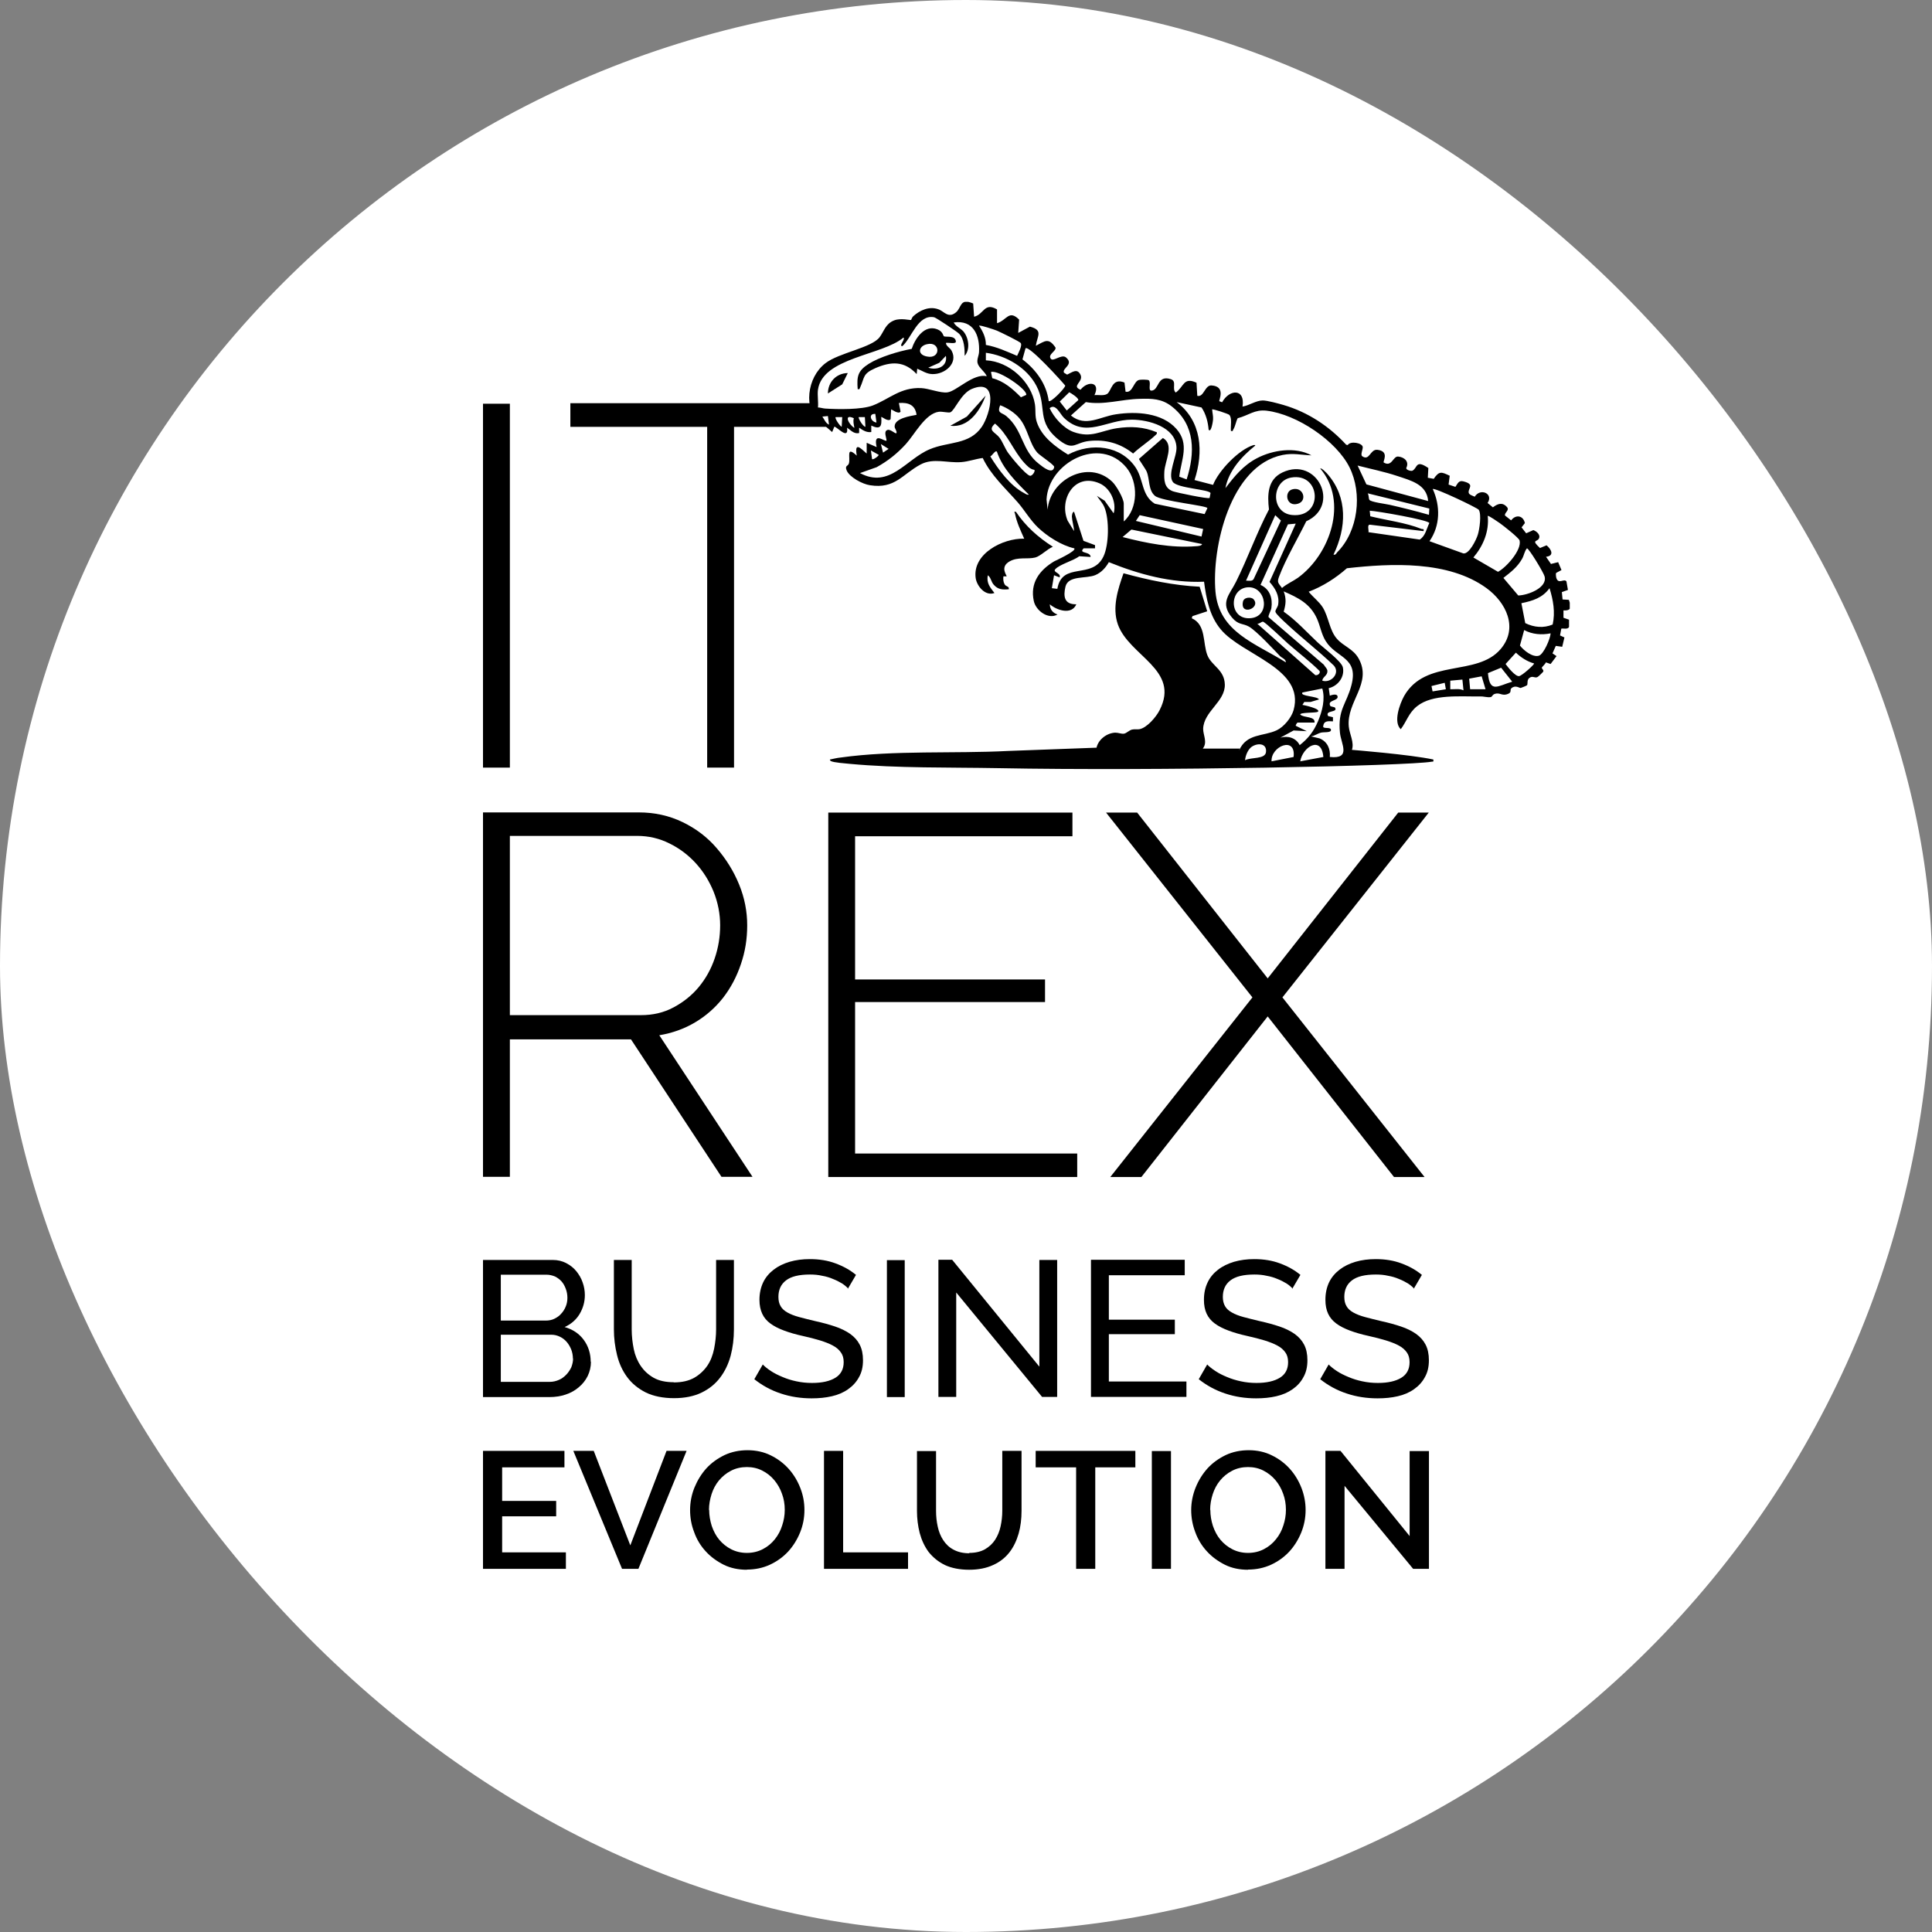
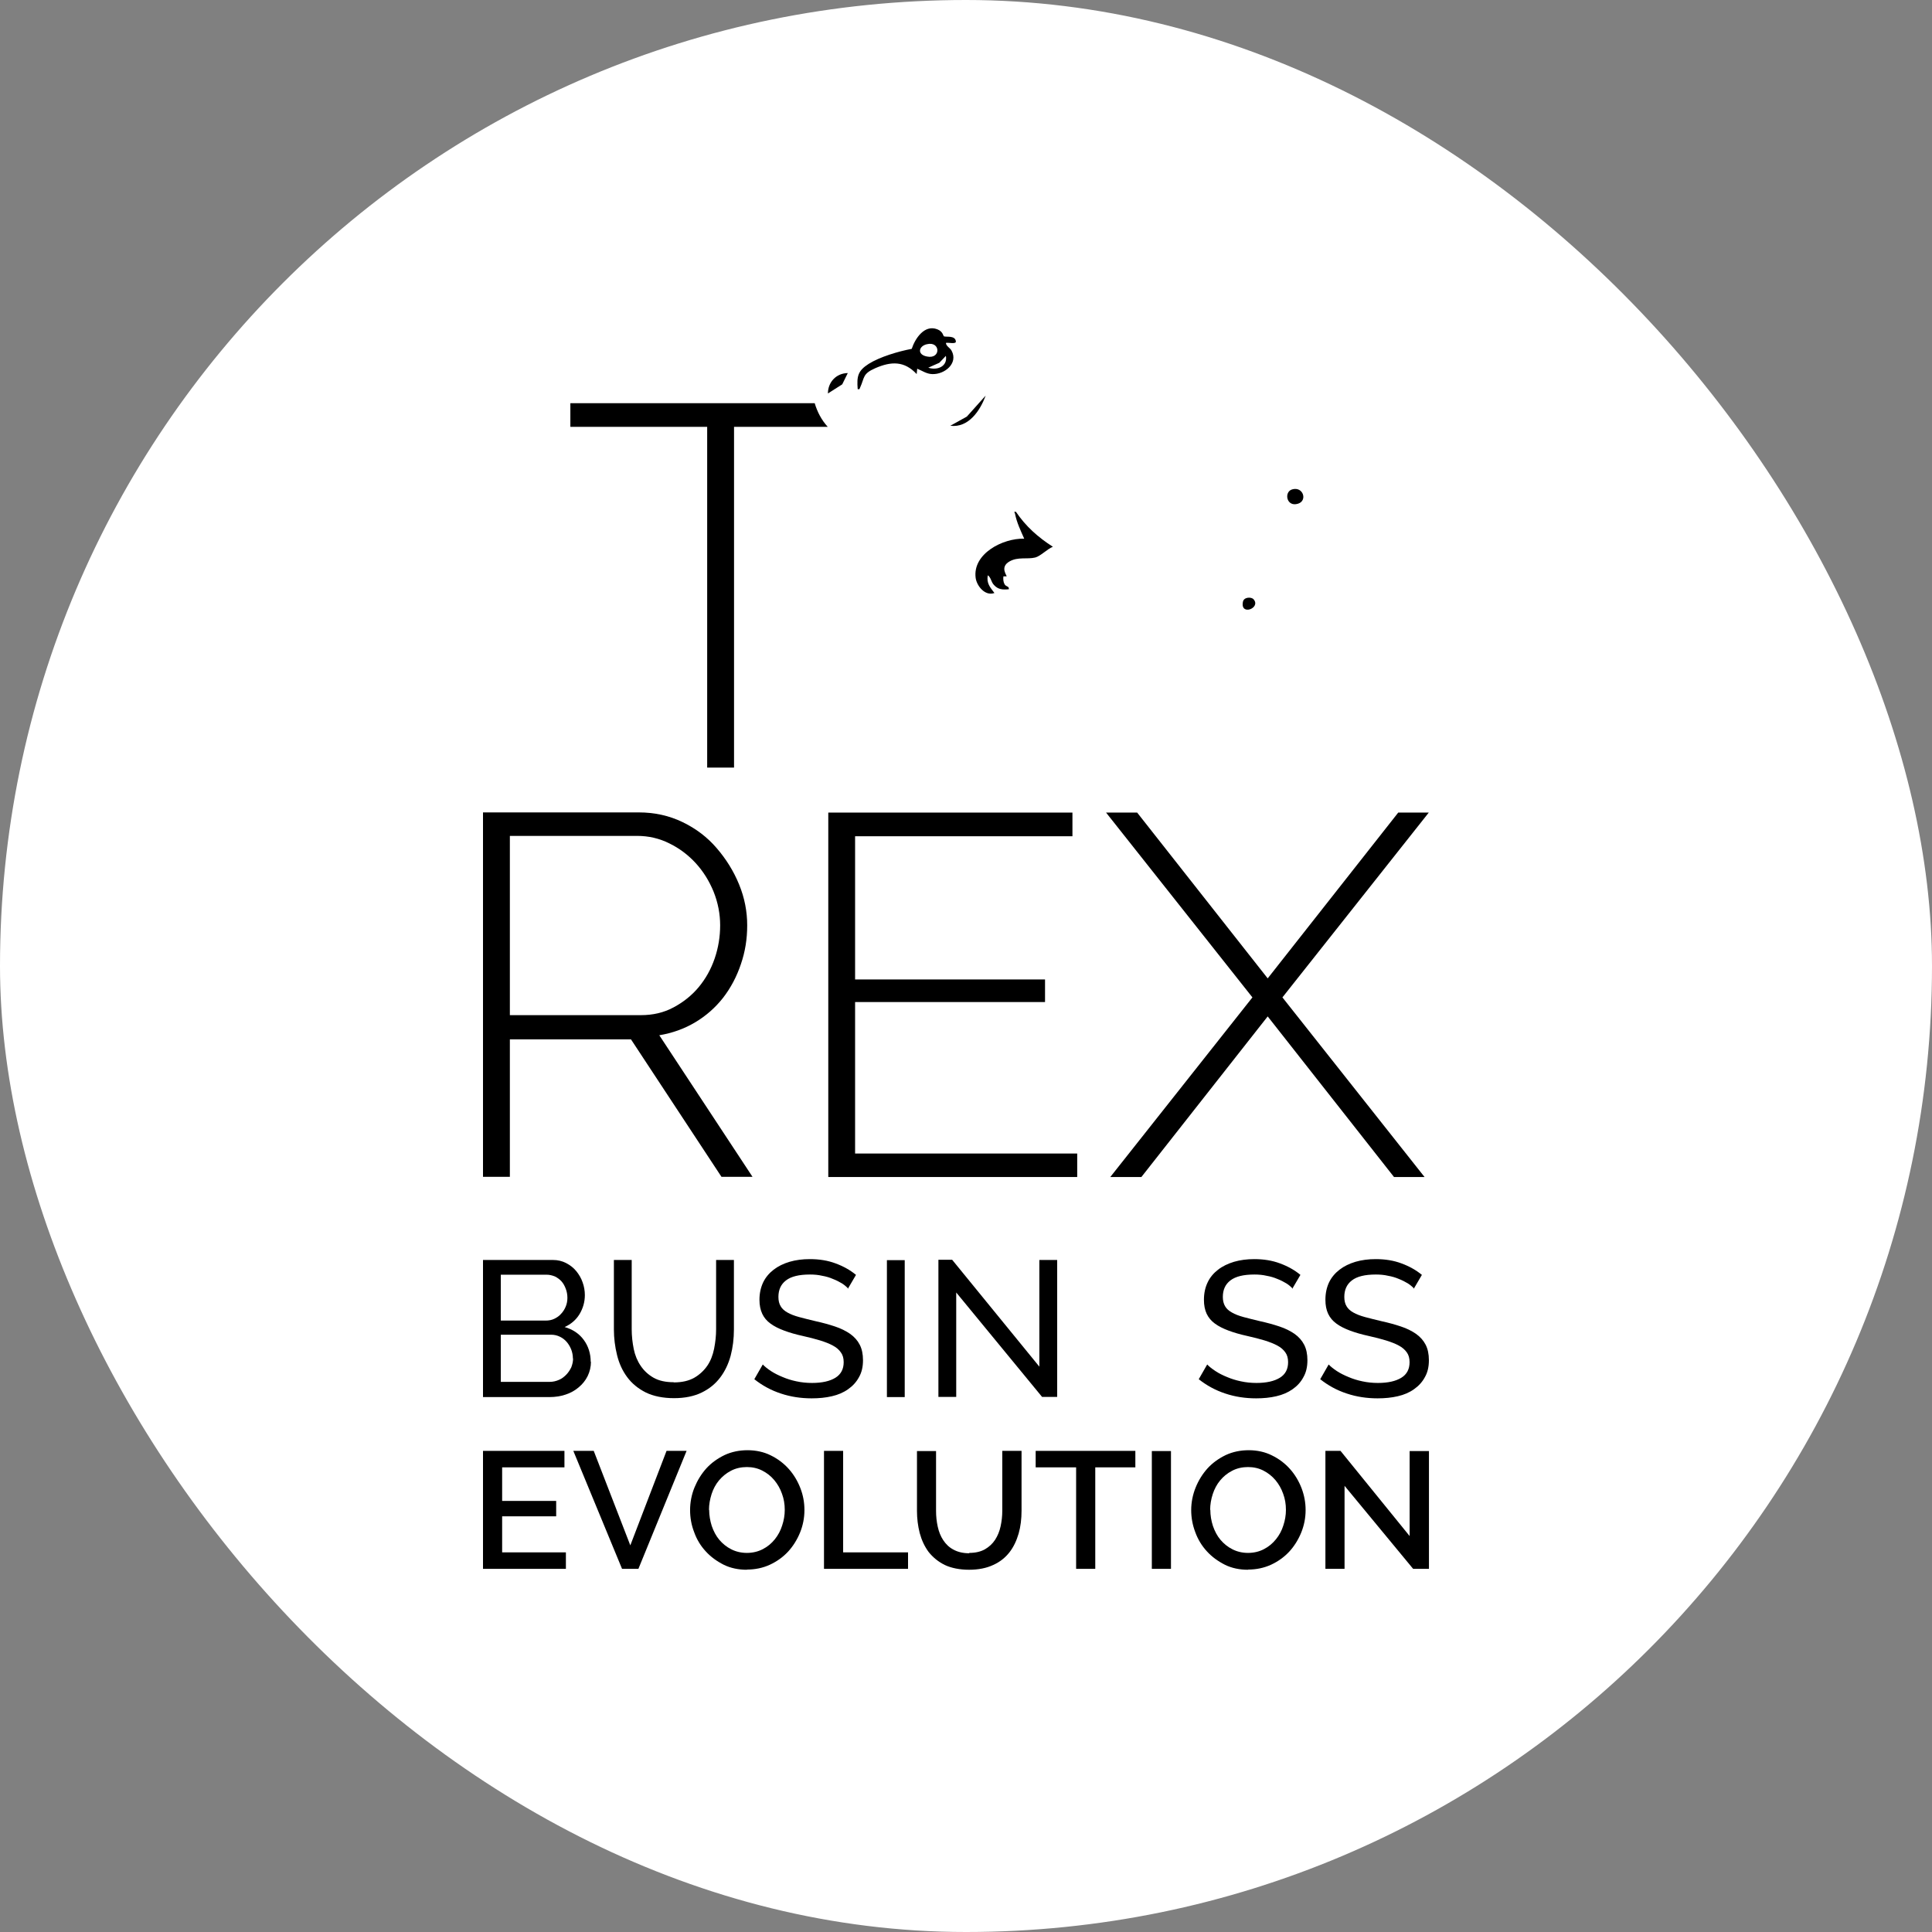
<svg xmlns="http://www.w3.org/2000/svg" width="32" height="32" viewBox="0 0 32 32" fill="none">
  <rect x="0" y="0" width="32" height="32" fill="#808080" stroke="none" />
  <rect width="32" height="32" rx="16" fill="white" />
  <g clip-path="url(#clip0_222_2133)">
-     <path d="M8 12.714V6.687H8.445V12.714H8Z" fill="black" />
+     <path d="M8 12.714V6.687H8.445H8Z" fill="black" />
    <path d="M13.497 6.678H9.447V7.07H11.713V12.714H12.158V7.07H13.71C13.607 6.957 13.537 6.823 13.494 6.678H13.497Z" fill="black" />
    <path d="M8 19.492V13.456H10.579C10.841 13.456 11.082 13.509 11.304 13.616C11.526 13.723 11.715 13.866 11.87 14.047C12.026 14.228 12.151 14.427 12.242 14.65C12.333 14.872 12.376 15.098 12.376 15.326C12.376 15.555 12.342 15.763 12.272 15.968C12.202 16.176 12.105 16.36 11.977 16.526C11.849 16.689 11.694 16.826 11.514 16.933C11.335 17.04 11.136 17.111 10.92 17.147L12.464 19.492H11.95L10.451 17.215H8.445V19.492H8ZM8.445 16.814H10.616C10.814 16.814 10.993 16.773 11.155 16.686C11.316 16.6 11.456 16.49 11.572 16.351C11.688 16.211 11.776 16.054 11.837 15.876C11.898 15.698 11.928 15.514 11.928 15.326C11.928 15.139 11.892 14.95 11.819 14.768C11.746 14.59 11.648 14.433 11.523 14.296C11.398 14.16 11.252 14.05 11.088 13.97C10.923 13.887 10.744 13.845 10.552 13.845H8.445V16.811V16.814Z" fill="black" />
    <path d="M17.842 19.103V19.495H13.719V13.459H17.763V13.851H14.163V16.223H17.309V16.597H14.163V19.106H17.842V19.103Z" fill="black" />
    <path d="M18.835 13.459L20.997 16.205L23.159 13.459H23.665L21.241 16.52L23.595 19.495H23.089L20.997 16.835L18.905 19.495H18.39L20.744 16.52L18.32 13.459H18.835Z" fill="black" />
    <path d="M9.788 22.553C9.788 22.639 9.769 22.719 9.733 22.793C9.696 22.867 9.647 22.927 9.583 22.98C9.523 23.031 9.45 23.072 9.367 23.099C9.285 23.126 9.197 23.14 9.102 23.14H8V20.869H9.157C9.239 20.869 9.312 20.887 9.376 20.92C9.443 20.955 9.498 20.997 9.544 21.053C9.59 21.11 9.626 21.169 9.65 21.24C9.675 21.309 9.687 21.38 9.687 21.451C9.687 21.564 9.657 21.668 9.599 21.766C9.541 21.861 9.459 21.932 9.352 21.98C9.486 22.018 9.593 22.089 9.669 22.193C9.745 22.297 9.784 22.419 9.784 22.558L9.788 22.553ZM8.295 21.116V21.873H9.038C9.09 21.873 9.139 21.864 9.182 21.843C9.224 21.822 9.264 21.796 9.294 21.76C9.325 21.727 9.352 21.686 9.37 21.641C9.389 21.597 9.398 21.546 9.398 21.496C9.398 21.445 9.389 21.392 9.37 21.344C9.352 21.297 9.331 21.258 9.3 21.223C9.27 21.19 9.233 21.163 9.191 21.142C9.148 21.125 9.102 21.113 9.054 21.113H8.295V21.116ZM9.489 22.502C9.489 22.452 9.48 22.401 9.462 22.354C9.443 22.306 9.419 22.265 9.386 22.226C9.352 22.187 9.316 22.161 9.273 22.14C9.23 22.119 9.182 22.107 9.13 22.107H8.295V22.888H9.105C9.16 22.888 9.209 22.876 9.258 22.855C9.306 22.835 9.343 22.805 9.379 22.769C9.413 22.734 9.44 22.692 9.462 22.648C9.48 22.6 9.492 22.553 9.492 22.499L9.489 22.502Z" fill="black" />
    <path d="M11.161 22.897C11.298 22.897 11.41 22.87 11.499 22.82C11.587 22.769 11.66 22.701 11.715 22.621C11.77 22.541 11.806 22.446 11.828 22.339C11.849 22.232 11.861 22.125 11.861 22.018V20.869H12.156V22.018C12.156 22.172 12.138 22.318 12.102 22.455C12.065 22.591 12.007 22.713 11.928 22.817C11.849 22.921 11.748 23.004 11.62 23.066C11.496 23.126 11.343 23.158 11.164 23.158C10.984 23.158 10.823 23.126 10.695 23.063C10.567 22.998 10.466 22.915 10.387 22.808C10.308 22.701 10.253 22.579 10.22 22.443C10.186 22.306 10.168 22.164 10.168 22.018V20.869H10.463V22.018C10.463 22.131 10.476 22.241 10.497 22.345C10.518 22.449 10.558 22.544 10.613 22.624C10.667 22.704 10.737 22.769 10.826 22.82C10.914 22.87 11.027 22.894 11.158 22.894L11.161 22.897Z" fill="black" />
    <path d="M14.05 21.344C14.023 21.315 13.989 21.285 13.947 21.258C13.904 21.232 13.852 21.205 13.797 21.184C13.743 21.16 13.682 21.142 13.618 21.131C13.554 21.116 13.487 21.11 13.417 21.11C13.234 21.11 13.103 21.142 13.018 21.208C12.933 21.273 12.893 21.365 12.893 21.481C12.893 21.543 12.905 21.594 12.93 21.635C12.954 21.677 12.991 21.71 13.042 21.739C13.094 21.769 13.158 21.793 13.234 21.814C13.31 21.834 13.402 21.858 13.505 21.882C13.627 21.909 13.733 21.938 13.831 21.971C13.928 22.003 14.011 22.045 14.081 22.093C14.151 22.143 14.203 22.202 14.239 22.271C14.276 22.342 14.294 22.428 14.294 22.529C14.294 22.639 14.273 22.731 14.227 22.811C14.184 22.891 14.123 22.957 14.047 23.01C13.971 23.064 13.883 23.102 13.779 23.126C13.676 23.15 13.566 23.161 13.444 23.161C13.265 23.161 13.094 23.135 12.933 23.081C12.771 23.028 12.625 22.948 12.494 22.844L12.634 22.6C12.668 22.636 12.713 22.672 12.771 22.71C12.826 22.746 12.89 22.778 12.963 22.808C13.033 22.838 13.109 22.862 13.191 22.879C13.274 22.897 13.359 22.906 13.45 22.906C13.618 22.906 13.746 22.876 13.837 22.82C13.928 22.764 13.974 22.677 13.974 22.562C13.974 22.496 13.959 22.443 13.928 22.401C13.898 22.357 13.855 22.318 13.797 22.288C13.74 22.256 13.67 22.229 13.584 22.202C13.499 22.176 13.405 22.152 13.298 22.128C13.179 22.102 13.076 22.072 12.988 22.039C12.899 22.006 12.823 21.968 12.762 21.923C12.701 21.879 12.655 21.825 12.625 21.76C12.595 21.695 12.579 21.62 12.579 21.529C12.579 21.419 12.601 21.324 12.64 21.241C12.68 21.157 12.741 21.086 12.814 21.03C12.887 20.973 12.978 20.929 13.079 20.899C13.182 20.869 13.292 20.855 13.414 20.855C13.572 20.855 13.712 20.878 13.84 20.926C13.968 20.973 14.081 21.036 14.178 21.116L14.041 21.35L14.05 21.344Z" fill="black" />
    <path d="M14.69 23.14V20.872H14.985V23.14H14.69Z" fill="black" />
    <path d="M15.838 21.404V23.137H15.543V20.866H15.771L17.215 22.636V20.869H17.51V23.137H17.26L15.835 21.404H15.838Z" fill="black" />
-     <path d="M19.651 22.882V23.137H18.07V20.866H19.623V21.122H18.366V21.858H19.459V22.098H18.366V22.882H19.651Z" fill="black" />
    <path d="M21.412 21.344C21.384 21.315 21.351 21.285 21.308 21.258C21.265 21.232 21.214 21.205 21.159 21.184C21.104 21.16 21.043 21.142 20.979 21.131C20.915 21.116 20.848 21.11 20.778 21.11C20.595 21.11 20.465 21.142 20.379 21.208C20.294 21.273 20.254 21.365 20.254 21.481C20.254 21.543 20.267 21.594 20.291 21.635C20.315 21.677 20.352 21.71 20.404 21.739C20.455 21.769 20.519 21.793 20.595 21.814C20.672 21.834 20.763 21.858 20.866 21.882C20.988 21.909 21.095 21.938 21.192 21.971C21.29 22.003 21.372 22.045 21.442 22.093C21.512 22.143 21.564 22.202 21.6 22.271C21.637 22.342 21.655 22.428 21.655 22.529C21.655 22.639 21.634 22.731 21.588 22.811C21.546 22.891 21.485 22.957 21.409 23.01C21.332 23.064 21.244 23.102 21.14 23.126C21.037 23.15 20.927 23.161 20.806 23.161C20.626 23.161 20.455 23.135 20.294 23.081C20.133 23.028 19.986 22.948 19.855 22.844L19.995 22.6C20.029 22.636 20.075 22.672 20.133 22.71C20.187 22.746 20.251 22.778 20.324 22.808C20.395 22.838 20.471 22.862 20.553 22.879C20.635 22.897 20.72 22.906 20.812 22.906C20.979 22.906 21.107 22.876 21.198 22.82C21.29 22.764 21.335 22.677 21.335 22.562C21.335 22.496 21.32 22.443 21.29 22.401C21.259 22.357 21.217 22.318 21.159 22.288C21.101 22.256 21.031 22.229 20.946 22.202C20.86 22.176 20.766 22.152 20.659 22.128C20.541 22.102 20.437 22.072 20.349 22.039C20.261 22.006 20.184 21.968 20.123 21.923C20.062 21.879 20.017 21.825 19.986 21.76C19.956 21.695 19.941 21.62 19.941 21.529C19.941 21.419 19.962 21.324 20.002 21.241C20.041 21.157 20.102 21.086 20.175 21.03C20.248 20.973 20.34 20.929 20.44 20.899C20.544 20.869 20.653 20.855 20.775 20.855C20.933 20.855 21.073 20.878 21.201 20.926C21.329 20.973 21.442 21.036 21.539 21.116L21.402 21.35L21.412 21.344Z" fill="black" />
    <path d="M23.423 21.344C23.396 21.315 23.362 21.285 23.32 21.258C23.277 21.232 23.225 21.205 23.171 21.184C23.116 21.16 23.055 21.142 22.991 21.131C22.927 21.116 22.86 21.11 22.79 21.11C22.607 21.11 22.476 21.142 22.391 21.208C22.306 21.273 22.266 21.365 22.266 21.481C22.266 21.543 22.278 21.594 22.303 21.635C22.327 21.677 22.363 21.71 22.415 21.739C22.467 21.769 22.531 21.793 22.607 21.814C22.683 21.834 22.775 21.858 22.878 21.882C23 21.909 23.107 21.938 23.204 21.971C23.302 22.003 23.384 22.045 23.454 22.093C23.524 22.143 23.576 22.202 23.612 22.271C23.649 22.342 23.667 22.428 23.667 22.529C23.667 22.639 23.646 22.731 23.6 22.811C23.557 22.891 23.496 22.957 23.42 23.01C23.344 23.064 23.256 23.102 23.152 23.126C23.049 23.15 22.939 23.161 22.817 23.161C22.638 23.161 22.467 23.135 22.306 23.081C22.144 23.028 21.998 22.948 21.867 22.844L22.007 22.6C22.041 22.636 22.086 22.672 22.144 22.71C22.199 22.746 22.263 22.778 22.336 22.808C22.406 22.838 22.482 22.862 22.564 22.879C22.647 22.897 22.732 22.906 22.823 22.906C22.991 22.906 23.119 22.876 23.21 22.82C23.302 22.764 23.347 22.677 23.347 22.562C23.347 22.496 23.332 22.443 23.302 22.401C23.271 22.357 23.228 22.318 23.171 22.288C23.113 22.256 23.043 22.229 22.957 22.202C22.872 22.176 22.778 22.152 22.671 22.128C22.552 22.102 22.449 22.072 22.36 22.039C22.272 22.006 22.196 21.968 22.135 21.923C22.074 21.879 22.029 21.825 21.998 21.76C21.968 21.695 21.953 21.62 21.953 21.529C21.953 21.419 21.974 21.324 22.013 21.241C22.053 21.157 22.114 21.086 22.187 21.03C22.26 20.973 22.351 20.929 22.452 20.899C22.555 20.869 22.665 20.855 22.787 20.855C22.945 20.855 23.085 20.878 23.213 20.926C23.341 20.973 23.454 21.036 23.551 21.116L23.414 21.35L23.423 21.344Z" fill="black" />
    <path d="M9.373 25.712V25.985H8V24.031H9.349V24.304H8.317V24.86H9.212V25.115H8.317V25.712H9.376H9.373Z" fill="black" />
    <path d="M9.834 24.031L10.44 25.596L11.04 24.031H11.372L10.574 25.985H10.303L9.496 24.031H9.831H9.834Z" fill="black" />
    <path d="M12.371 26C12.231 26 12.1 25.973 11.987 25.917C11.874 25.86 11.771 25.786 11.688 25.694C11.603 25.602 11.539 25.495 11.497 25.376C11.451 25.258 11.43 25.136 11.43 25.011C11.43 24.887 11.454 24.756 11.503 24.637C11.552 24.518 11.618 24.411 11.701 24.319C11.786 24.227 11.886 24.156 12.002 24.1C12.118 24.046 12.246 24.02 12.383 24.02C12.52 24.02 12.654 24.049 12.767 24.106C12.882 24.162 12.983 24.239 13.065 24.331C13.147 24.423 13.211 24.53 13.257 24.649C13.303 24.768 13.324 24.887 13.324 25.011C13.324 25.142 13.299 25.267 13.251 25.385C13.202 25.504 13.135 25.611 13.053 25.7C12.967 25.792 12.867 25.863 12.751 25.917C12.636 25.97 12.508 25.997 12.371 25.997V26ZM11.746 25.008C11.746 25.1 11.762 25.189 11.789 25.275C11.819 25.361 11.859 25.439 11.914 25.504C11.969 25.569 12.036 25.623 12.112 25.661C12.188 25.7 12.276 25.721 12.371 25.721C12.465 25.721 12.556 25.7 12.636 25.658C12.715 25.617 12.779 25.563 12.834 25.495C12.888 25.427 12.928 25.353 12.955 25.267C12.983 25.183 12.998 25.097 12.998 25.008C12.998 24.913 12.983 24.824 12.952 24.741C12.922 24.655 12.879 24.581 12.824 24.515C12.77 24.45 12.703 24.397 12.626 24.358C12.55 24.319 12.465 24.299 12.371 24.299C12.276 24.299 12.185 24.319 12.106 24.361C12.027 24.402 11.963 24.456 11.908 24.521C11.853 24.587 11.813 24.664 11.786 24.747C11.759 24.833 11.743 24.919 11.743 25.008H11.746Z" fill="black" />
    <path d="M13.648 25.985V24.031H13.965V25.712H15.04V25.985H13.648Z" fill="black" />
    <path d="M16.052 25.721C16.159 25.721 16.244 25.7 16.314 25.661C16.384 25.62 16.439 25.569 16.482 25.504C16.524 25.439 16.555 25.364 16.573 25.281C16.591 25.198 16.601 25.112 16.601 25.023V24.031H16.92V25.023C16.92 25.157 16.905 25.284 16.872 25.4C16.838 25.516 16.789 25.623 16.719 25.712C16.649 25.801 16.561 25.872 16.448 25.922C16.339 25.973 16.205 26 16.052 26C15.9 26 15.757 25.973 15.647 25.92C15.538 25.866 15.449 25.792 15.379 25.703C15.312 25.611 15.264 25.507 15.233 25.391C15.203 25.272 15.188 25.151 15.188 25.026V24.034H15.504V25.026C15.504 25.115 15.513 25.201 15.532 25.287C15.55 25.37 15.58 25.445 15.623 25.51C15.666 25.575 15.72 25.629 15.793 25.667C15.864 25.706 15.952 25.727 16.055 25.727L16.052 25.721Z" fill="black" />
    <path d="M18.808 24.304H18.141V25.985H17.824V24.304H17.154V24.031H18.805V24.304H18.808Z" fill="black" />
    <path d="M19.078 25.985V24.034H19.395V25.985H19.078Z" fill="black" />
    <path d="M20.671 26C20.531 26 20.4 25.973 20.288 25.917C20.175 25.86 20.072 25.786 19.989 25.694C19.904 25.602 19.84 25.495 19.797 25.376C19.752 25.258 19.73 25.136 19.73 25.011C19.73 24.887 19.755 24.756 19.804 24.637C19.852 24.518 19.919 24.411 20.002 24.319C20.087 24.227 20.187 24.156 20.303 24.1C20.419 24.046 20.547 24.02 20.684 24.02C20.821 24.02 20.955 24.049 21.067 24.106C21.183 24.162 21.284 24.239 21.366 24.331C21.448 24.423 21.512 24.53 21.558 24.649C21.603 24.768 21.625 24.887 21.625 25.011C21.625 25.142 21.6 25.267 21.552 25.385C21.503 25.504 21.436 25.611 21.354 25.7C21.268 25.792 21.168 25.863 21.052 25.917C20.936 25.97 20.808 25.997 20.671 25.997V26ZM20.047 25.008C20.047 25.1 20.062 25.189 20.09 25.275C20.12 25.361 20.16 25.439 20.215 25.504C20.27 25.569 20.337 25.623 20.413 25.661C20.489 25.7 20.577 25.721 20.671 25.721C20.766 25.721 20.857 25.7 20.936 25.658C21.015 25.617 21.079 25.563 21.134 25.495C21.189 25.427 21.229 25.353 21.256 25.267C21.284 25.183 21.299 25.097 21.299 25.008C21.299 24.913 21.284 24.824 21.253 24.741C21.223 24.655 21.18 24.581 21.125 24.515C21.07 24.45 21.003 24.397 20.927 24.358C20.851 24.319 20.766 24.299 20.671 24.299C20.577 24.299 20.486 24.319 20.407 24.361C20.327 24.402 20.263 24.456 20.209 24.521C20.154 24.587 20.114 24.664 20.087 24.747C20.059 24.833 20.044 24.919 20.044 25.008H20.047Z" fill="black" />
    <path d="M22.27 24.61V25.985H21.953V24.031H22.203L23.348 25.442V24.034H23.668V25.985H23.406L22.27 24.61Z" fill="black" />
-     <path d="M20.522 12.432C20.647 12.144 20.924 12.2 21.146 12.096C21.265 12.04 21.39 11.888 21.426 11.761C21.618 11.069 20.574 10.852 20.22 10.425C20.032 10.199 19.98 9.917 19.943 9.635C19.395 9.658 18.865 9.513 18.366 9.311C18.314 9.403 18.241 9.483 18.143 9.525C17.988 9.59 17.693 9.525 17.647 9.718C17.611 9.875 17.623 10.012 17.827 10.009C17.751 10.19 17.504 10.11 17.388 10.009C17.391 10.092 17.434 10.151 17.516 10.178C17.361 10.267 17.157 10.113 17.123 9.955C17.059 9.658 17.212 9.448 17.458 9.299C17.486 9.284 17.839 9.124 17.793 9.082C17.583 9.035 17.346 8.884 17.19 8.735C17.066 8.616 16.971 8.453 16.861 8.325C16.654 8.088 16.414 7.874 16.277 7.586C16.158 7.601 16.042 7.645 15.921 7.654C15.689 7.672 15.461 7.58 15.248 7.693C14.946 7.853 14.827 8.103 14.41 8.037C14.288 8.02 14.069 7.904 14.023 7.791C13.99 7.708 14.045 7.723 14.06 7.678C14.09 7.58 14.005 7.375 14.191 7.547C14.151 7.316 14.246 7.414 14.355 7.512V7.334L14.52 7.405C14.459 7.135 14.657 7.325 14.684 7.298C14.684 7.254 14.639 7.159 14.684 7.129C14.742 7.087 14.827 7.197 14.849 7.173C14.858 7.132 14.815 7.099 14.818 7.061C14.821 6.927 15.077 6.891 15.181 6.871C15.159 6.707 15.047 6.663 14.888 6.675L14.916 6.817C14.885 6.871 14.766 6.776 14.76 6.781L14.751 6.942C14.715 6.995 14.602 6.897 14.596 6.906C14.608 7.058 14.587 7.123 14.431 7.049V7.156C14.352 7.167 14.291 7.126 14.23 7.084V7.173C14.142 7.191 14.093 7.126 14.03 7.084C14.06 7.298 13.862 7.067 13.819 7.067L13.783 7.156L13.618 7.013L13.582 7.049C13.302 6.767 13.363 6.253 13.673 6.015C13.896 5.843 14.438 5.76 14.569 5.585C14.645 5.484 14.666 5.362 14.812 5.306C14.919 5.264 15.077 5.306 15.089 5.3C15.095 5.297 15.104 5.258 15.126 5.238C15.235 5.14 15.388 5.068 15.54 5.122C15.637 5.154 15.704 5.279 15.832 5.175C15.93 5.098 15.893 4.929 16.119 5.027L16.134 5.246C16.298 5.208 16.301 5 16.514 5.125V5.353C16.676 5.306 16.709 5.122 16.88 5.294L16.865 5.514L17.059 5.41C17.285 5.469 17.178 5.567 17.157 5.727C17.312 5.647 17.367 5.588 17.483 5.757C17.495 5.817 17.352 5.87 17.404 5.941C17.443 5.998 17.571 5.867 17.65 5.915C17.802 6.036 17.583 6.099 17.623 6.173L17.675 6.205C17.757 6.167 17.842 6.093 17.897 6.208C17.952 6.324 17.738 6.393 17.897 6.455C18.019 6.301 18.232 6.327 18.128 6.544C18.189 6.538 18.281 6.559 18.335 6.526C18.412 6.482 18.412 6.25 18.625 6.336L18.643 6.488C18.765 6.514 18.774 6.309 18.871 6.292C18.899 6.286 19.008 6.286 19.027 6.298C19.072 6.333 19.008 6.473 19.072 6.47C19.203 6.464 19.161 6.205 19.392 6.28C19.499 6.315 19.404 6.44 19.474 6.502C19.611 6.407 19.599 6.238 19.818 6.339L19.831 6.556C19.94 6.586 19.955 6.375 20.068 6.384C20.309 6.401 20.184 6.63 20.196 6.645L20.242 6.663C20.363 6.443 20.628 6.431 20.58 6.734C20.686 6.719 20.802 6.633 20.915 6.633C20.991 6.633 21.177 6.684 21.256 6.707C21.664 6.826 22.017 7.061 22.297 7.366L22.322 7.372C22.367 7.298 22.562 7.337 22.571 7.402C22.577 7.441 22.529 7.53 22.562 7.556C22.684 7.643 22.693 7.438 22.812 7.45C23.019 7.473 22.903 7.643 22.918 7.66C23.055 7.743 23.071 7.553 23.159 7.562C23.259 7.571 23.345 7.645 23.293 7.749C23.284 7.785 23.372 7.806 23.393 7.797C23.482 7.752 23.442 7.604 23.658 7.752L23.649 7.913L23.747 7.931C23.838 7.797 23.875 7.815 24.012 7.88L23.993 8.026L24.106 8.064C24.142 8.014 24.158 7.954 24.234 7.972C24.429 8.02 24.322 8.079 24.325 8.153C24.325 8.195 24.392 8.21 24.426 8.227C24.52 8.076 24.742 8.177 24.639 8.331L24.727 8.403C24.806 8.343 24.883 8.313 24.959 8.397C25.01 8.453 24.913 8.492 24.928 8.539L25.029 8.619C25.108 8.515 25.23 8.539 25.257 8.664L25.202 8.735L25.278 8.833L25.397 8.78C25.452 8.8 25.522 8.86 25.488 8.922C25.461 8.976 25.355 8.937 25.507 9.077L25.616 9.032C25.695 9.097 25.75 9.207 25.607 9.222L25.689 9.341L25.808 9.311L25.863 9.442L25.775 9.489C25.766 9.504 25.772 9.543 25.775 9.563C25.808 9.691 25.903 9.575 25.945 9.629L25.97 9.771L25.869 9.807L25.881 9.929L25.985 9.935C26.021 10.041 26.04 10.119 25.896 10.11V10.232L25.988 10.264V10.383C25.97 10.433 25.878 10.401 25.86 10.413L25.839 10.525L25.912 10.558L25.875 10.713L25.769 10.698L25.714 10.822L25.781 10.867L25.683 10.998L25.604 10.971C25.598 10.998 25.537 11.048 25.537 11.06C25.537 11.078 25.571 11.098 25.562 11.122C25.562 11.128 25.479 11.208 25.47 11.211C25.428 11.238 25.4 11.196 25.351 11.217C25.281 11.247 25.309 11.321 25.294 11.348C25.294 11.354 25.193 11.395 25.187 11.395C25.166 11.398 25.099 11.339 25.032 11.401C25.004 11.428 25.044 11.467 24.977 11.493C24.879 11.535 24.843 11.464 24.758 11.493C24.709 11.511 24.721 11.544 24.684 11.547C24.627 11.553 24.566 11.532 24.517 11.535C24.191 11.541 23.728 11.49 23.47 11.698C23.332 11.808 23.299 11.948 23.201 12.078C23.074 11.96 23.183 11.663 23.256 11.529C23.613 10.902 24.459 11.214 24.855 10.751C25.154 10.401 24.946 9.976 24.618 9.739C23.99 9.284 23.046 9.329 22.309 9.412C22.124 9.575 21.91 9.712 21.676 9.801C21.749 9.893 21.846 9.961 21.91 10.062C22.008 10.223 22.02 10.442 22.145 10.582C22.252 10.704 22.413 10.745 22.504 10.908C22.733 11.321 22.3 11.618 22.34 12.034C22.352 12.158 22.434 12.298 22.392 12.42C22.392 12.42 23.357 12.497 23.741 12.58C23.744 12.627 23.741 12.61 23.713 12.616C23.314 12.687 19.145 12.773 16.533 12.723C15.726 12.708 14.867 12.726 14.066 12.651C14.002 12.645 13.81 12.63 13.765 12.607C13.755 12.604 13.743 12.586 13.746 12.58C13.804 12.568 13.862 12.553 13.923 12.547C14.815 12.423 15.799 12.485 16.7 12.438L18.162 12.384C18.192 12.248 18.332 12.141 18.472 12.135C18.524 12.135 18.573 12.158 18.616 12.152C18.658 12.146 18.701 12.096 18.75 12.084C18.792 12.075 18.835 12.084 18.871 12.078C18.996 12.057 19.151 11.873 19.206 11.764C19.553 11.09 18.701 10.867 18.515 10.341C18.418 10.062 18.515 9.762 18.609 9.495C19.024 9.608 19.441 9.697 19.87 9.718L19.995 10.125L19.751 10.205L19.739 10.24C19.98 10.347 19.919 10.653 19.998 10.852C20.068 11.03 20.281 11.09 20.287 11.339C20.293 11.624 19.937 11.781 19.928 12.072C19.928 12.179 20.004 12.295 19.922 12.399H20.534L20.522 12.432ZM13.548 6.455C13.536 6.544 13.557 6.657 13.548 6.749C13.588 6.749 13.624 6.764 13.667 6.767C13.877 6.781 14.27 6.787 14.456 6.716C14.736 6.606 14.916 6.413 15.257 6.428C15.388 6.434 15.576 6.514 15.692 6.499C15.841 6.482 16.125 6.176 16.344 6.232C16.316 6.158 16.21 6.09 16.192 6.015C16.176 5.956 16.213 5.891 16.216 5.831C16.231 5.558 16.125 5.294 15.796 5.341C15.832 5.41 15.911 5.437 15.96 5.493C16.045 5.597 16.073 5.787 15.978 5.894C15.978 5.778 15.972 5.618 15.887 5.529C15.857 5.496 15.503 5.261 15.473 5.255C15.202 5.202 15.101 5.597 14.946 5.733C14.879 5.733 15.001 5.618 14.964 5.591C14.614 5.888 13.624 5.92 13.548 6.455ZM16.907 5.683C16.895 5.659 16.56 5.496 16.508 5.475C16.469 5.46 16.237 5.38 16.216 5.395C16.28 5.49 16.332 5.597 16.329 5.713C16.511 5.745 16.676 5.822 16.846 5.894C16.868 5.846 16.935 5.724 16.907 5.683ZM17.37 6.642C17.401 6.675 17.638 6.434 17.644 6.387C17.589 6.318 17.047 5.719 16.986 5.769L16.935 5.953C17.16 6.122 17.334 6.363 17.37 6.642ZM19.161 7.159C19.167 7.188 19.151 7.194 19.133 7.212C19.027 7.313 18.877 7.408 18.768 7.512C18.558 7.343 18.311 7.274 18.04 7.304C17.812 7.328 17.781 7.467 17.562 7.304C17.145 6.989 17.355 6.749 17.166 6.39C17.008 6.09 16.667 5.888 16.329 5.843V5.968C16.718 5.986 17.084 6.324 17.142 6.698C17.157 6.802 17.139 6.885 17.172 6.989C17.254 7.236 17.477 7.396 17.69 7.53C18.073 7.325 18.573 7.375 18.817 7.755C18.944 7.957 18.908 8.207 19.127 8.343L19.952 8.515L19.998 8.417C20.007 8.376 19.237 8.302 19.13 8.213C19.017 8.118 19.045 7.939 18.993 7.812C18.975 7.767 18.865 7.616 18.865 7.601L19.261 7.254C19.456 7.369 19.295 7.631 19.285 7.812C19.279 7.945 19.279 8.085 19.429 8.138C19.489 8.159 20.013 8.269 20.035 8.248L20.05 8.168C20.038 8.106 19.496 8.088 19.425 7.981C19.334 7.847 19.496 7.559 19.486 7.405C19.468 7.072 19.024 6.951 18.747 6.951C18.32 6.951 17.985 7.268 17.623 6.921C17.556 6.856 17.486 6.675 17.385 6.761C17.458 6.918 17.617 7.096 17.784 7.156C18.076 7.26 18.229 7.135 18.497 7.093C18.725 7.058 18.944 7.069 19.158 7.159H19.161ZM16.438 6.265C16.627 6.312 16.779 6.446 16.91 6.58L16.998 6.541C17.02 6.452 16.539 6.122 16.414 6.161L16.435 6.265H16.438ZM14.243 7.835C14.736 8.1 15.007 7.604 15.4 7.441C15.71 7.31 16.055 7.372 16.262 7.069C16.408 6.853 16.548 6.253 16.094 6.443C15.915 6.52 15.814 6.799 15.741 6.829C15.71 6.841 15.61 6.814 15.552 6.82C15.327 6.847 15.15 7.194 15.004 7.355C14.858 7.515 14.703 7.637 14.52 7.738L14.246 7.835H14.243ZM17.708 6.499L17.553 6.651L17.669 6.799L17.86 6.627C17.866 6.591 17.745 6.514 17.708 6.496V6.499ZM19.654 7.942C19.794 7.506 19.803 7.04 19.407 6.731C19.243 6.603 19.081 6.6 18.877 6.606C18.579 6.612 18.284 6.713 17.985 6.66L17.738 6.882C17.982 7.081 18.22 6.9 18.485 6.862C18.82 6.811 19.249 6.835 19.486 7.105C19.706 7.355 19.566 7.61 19.532 7.895L19.66 7.942H19.654ZM20.019 7.123C20.01 6.995 19.974 6.856 19.901 6.749L19.489 6.66C19.907 6.974 19.937 7.488 19.785 7.951L20.092 8.031C20.184 7.797 20.516 7.447 20.762 7.372C20.771 7.372 20.793 7.366 20.79 7.381C20.564 7.562 20.351 7.797 20.297 8.085C20.449 7.886 20.592 7.708 20.82 7.589C21.082 7.452 21.454 7.396 21.722 7.542C21.548 7.536 21.42 7.5 21.241 7.536C20.373 7.714 20.068 9.074 20.132 9.801C20.193 10.475 20.796 10.653 21.298 10.971C21.298 10.914 21.231 10.899 21.198 10.864C21.085 10.745 20.817 10.457 20.689 10.38C20.586 10.321 20.513 10.356 20.406 10.229C20.199 9.982 20.369 9.846 20.473 9.635C20.668 9.243 20.814 8.827 21.018 8.438C20.991 8.198 20.991 7.942 21.244 7.824C21.816 7.556 22.212 8.373 21.636 8.634C21.496 8.919 21.298 9.252 21.186 9.549C21.149 9.647 21.17 9.653 21.234 9.739C21.314 9.67 21.414 9.629 21.499 9.569C22.032 9.18 22.334 8.308 21.868 7.761C21.886 7.743 21.971 7.833 21.986 7.85C22.328 8.239 22.3 8.747 22.087 9.186C22.124 9.195 22.13 9.169 22.148 9.148C22.498 8.797 22.568 8.174 22.352 7.74C22.136 7.307 21.487 6.862 20.976 6.802C20.781 6.779 20.677 6.882 20.5 6.927C20.47 6.983 20.461 7.061 20.427 7.114C20.415 7.132 20.427 7.147 20.388 7.138C20.379 7.067 20.412 6.921 20.36 6.871C20.342 6.853 20.086 6.77 20.077 6.781C20.08 6.841 20.096 6.885 20.092 6.948C20.092 6.966 20.062 7.17 20.022 7.12L20.019 7.123ZM16.566 6.713C16.508 6.85 16.597 6.832 16.667 6.891C16.95 7.129 16.916 7.458 17.209 7.684C17.273 7.735 17.437 7.868 17.461 7.735C17.464 7.699 17.23 7.55 17.181 7.497C17.047 7.343 17.026 7.099 16.886 6.93C16.81 6.838 16.682 6.755 16.569 6.713H16.566ZM14.498 6.856C14.374 6.847 14.422 6.989 14.517 6.998L14.498 6.856ZM13.713 6.891L13.621 6.9C13.655 6.948 13.673 7.007 13.731 7.034L13.713 6.891ZM14.334 7.069L14.325 6.909H14.224C14.209 6.924 14.294 7.067 14.334 7.069ZM13.95 6.909H13.841C13.822 6.927 13.911 7.058 13.941 7.069L13.95 6.909ZM14.151 7.087C14.142 7.028 14.127 6.986 14.142 6.927C13.963 6.844 14.06 7.037 14.151 7.087ZM17.13 7.782C17.059 7.77 17.011 7.714 16.965 7.666C16.782 7.464 16.694 7.194 16.481 7.016C16.35 7.132 16.484 7.156 16.554 7.248C16.606 7.316 16.645 7.426 16.697 7.5C16.749 7.574 16.986 7.862 17.059 7.88C17.093 7.889 17.151 7.809 17.133 7.782H17.13ZM14.626 7.497L14.718 7.435L14.59 7.355L14.626 7.497ZM14.553 7.533L14.425 7.461L14.444 7.604C14.462 7.622 14.562 7.547 14.553 7.533ZM16.508 7.479C16.484 7.455 16.432 7.55 16.402 7.559C16.536 7.776 16.731 8.046 16.965 8.168C16.989 8.18 17.008 8.201 17.041 8.192C16.828 7.981 16.609 7.767 16.511 7.479H16.508ZM18.613 8.637C18.853 8.426 18.856 7.987 18.658 7.746C18.217 7.209 17.364 7.666 17.334 8.272L17.352 8.441C17.388 7.948 18.025 7.601 18.421 7.978C18.488 8.04 18.613 8.257 18.613 8.343V8.637ZM23.655 8.299C23.631 8.02 23.369 7.96 23.141 7.883C22.927 7.812 22.702 7.767 22.486 7.711L22.632 8.023L23.655 8.299ZM21.384 7.91C21.058 7.969 21.043 8.492 21.399 8.53C21.926 8.584 21.883 7.821 21.384 7.91ZM18.448 8.495C18.494 8.314 18.39 8.082 18.21 8.005C17.793 7.824 17.535 8.278 17.684 8.625L17.79 8.797C17.787 8.723 17.757 8.628 17.754 8.557C17.754 8.539 17.76 8.477 17.79 8.477L17.946 8.958L18.137 9.029V9.082H17.949C17.854 9.175 18.061 9.127 18.064 9.225L17.875 9.213C17.784 9.287 17.547 9.347 17.477 9.43C17.434 9.48 17.58 9.492 17.55 9.563L17.458 9.528L17.422 9.742L17.513 9.753C17.592 9.293 18.092 9.608 18.277 9.216C18.369 9.023 18.375 8.601 18.293 8.403C18.262 8.328 18.21 8.278 18.168 8.213L18.296 8.293L18.442 8.498L18.448 8.495ZM24.493 8.444C24.468 8.409 23.759 8.073 23.731 8.1C23.859 8.382 23.856 8.705 23.677 8.964L24.237 9.166C24.334 9.183 24.453 8.937 24.477 8.857C24.505 8.771 24.541 8.518 24.493 8.444ZM23.674 8.423L22.653 8.171C22.675 8.204 22.666 8.251 22.681 8.278C22.702 8.316 22.952 8.346 23.016 8.361C23.235 8.411 23.451 8.465 23.668 8.527L23.674 8.42V8.423ZM22.669 8.815L23.515 8.937C23.61 8.878 23.628 8.756 23.674 8.664C23.668 8.613 22.797 8.462 22.687 8.459L22.696 8.551C22.97 8.619 23.278 8.655 23.54 8.759C23.567 8.771 23.588 8.747 23.579 8.797L22.693 8.691C22.638 8.685 22.675 8.783 22.666 8.815H22.669ZM19.928 8.762L18.877 8.533L18.814 8.628L19.901 8.887L19.928 8.762ZM20.641 9.617C20.686 9.617 20.741 9.632 20.765 9.59L21.216 8.622L21.122 8.533L20.637 9.62L20.641 9.617ZM24.642 8.548C24.666 8.803 24.569 9.038 24.404 9.234L24.812 9.471C24.95 9.397 25.208 9.109 25.169 8.952C25.16 8.91 24.895 8.702 24.84 8.664C24.819 8.649 24.651 8.533 24.642 8.545V8.548ZM21.463 8.673L21.332 8.685L20.878 9.688C21.033 9.756 21.082 9.911 21.058 10.071C21.052 10.116 21 10.196 21.012 10.223L21.926 11.009C21.944 11.042 21.99 11.081 21.986 11.119C21.986 11.191 21.907 11.211 21.901 11.274C22.047 11.321 22.203 11.149 22.093 11.024C21.84 10.781 21.554 10.561 21.298 10.321C21.262 10.288 21.131 10.169 21.125 10.133C21.119 10.104 21.164 10.056 21.17 10.015C21.195 9.866 21.122 9.745 21.027 9.638L21.463 8.67V8.673ZM19.91 9.011L18.74 8.771L18.594 8.895C18.984 8.996 19.401 9.08 19.809 9.047C19.831 9.047 19.907 9.041 19.91 9.011ZM25.291 9.082C25.248 9.133 25.245 9.195 25.211 9.255C25.132 9.394 25.026 9.474 24.901 9.572L25.147 9.863C25.303 9.86 25.635 9.736 25.583 9.546C25.568 9.486 25.324 9.082 25.291 9.082ZM20.671 9.727C20.354 9.745 20.351 10.258 20.701 10.24C21.052 10.223 20.979 9.712 20.671 9.727ZM25.717 10.344C25.762 10.139 25.726 9.938 25.665 9.742C25.549 9.902 25.388 9.952 25.199 9.991L25.263 10.321C25.409 10.392 25.568 10.407 25.717 10.344ZM22.029 12.538C22.385 12.574 22.212 12.322 22.194 12.138C22.154 11.749 22.303 11.663 22.385 11.345C22.504 10.882 22.136 10.902 21.959 10.62C21.886 10.505 21.868 10.368 21.813 10.246C21.7 9.997 21.505 9.902 21.262 9.795C21.308 9.917 21.298 10.009 21.262 10.131C21.469 10.276 21.642 10.469 21.825 10.641C21.916 10.727 22.221 10.953 22.242 11.054C22.276 11.208 22.163 11.363 22.008 11.398L22.026 11.523C22.026 11.523 22.139 11.476 22.154 11.532C22.175 11.615 21.968 11.591 22.038 11.698L22.108 11.716C22.178 11.808 21.935 11.758 21.999 11.861L22.078 11.879V11.948C21.999 11.945 21.929 11.933 21.916 12.028C21.907 12.084 22.06 12.028 22.044 12.099C22.035 12.138 21.919 12.123 21.88 12.135C21.822 12.149 21.776 12.188 21.715 12.197L21.856 12.23C21.986 12.283 22.038 12.405 22.026 12.536L22.029 12.538ZM20.823 10.329L21.785 11.182C21.825 11.191 21.874 11.152 21.856 11.113C21.694 10.953 21.505 10.81 21.332 10.659C21.271 10.606 20.957 10.303 20.918 10.297C20.896 10.294 20.854 10.341 20.82 10.329H20.823ZM25.683 10.49C25.537 10.52 25.379 10.508 25.245 10.436L25.175 10.692C25.236 10.772 25.382 10.891 25.488 10.861C25.568 10.837 25.68 10.576 25.683 10.49ZM25.409 10.989C25.294 10.956 25.193 10.891 25.108 10.81L24.937 10.998C24.974 11.048 25.096 11.205 25.16 11.199C25.208 11.194 25.418 11.004 25.409 10.989ZM24.861 11.06L24.645 11.149C24.675 11.49 24.809 11.36 25.047 11.291L24.864 11.06H24.861ZM24.35 11.416H24.605L24.541 11.202L24.334 11.241L24.35 11.416ZM24.222 11.256L24.021 11.274V11.416C24.094 11.419 24.173 11.401 24.24 11.434L24.222 11.256ZM23.929 11.309L23.71 11.363L23.728 11.452L23.948 11.416L23.929 11.309ZM21.773 11.968H21.49C21.49 11.968 21.454 12.007 21.463 12.022L21.645 12.111L21.426 12.099L21.207 12.218C21.335 12.182 21.466 12.221 21.527 12.342C21.67 12.23 21.761 12.111 21.831 11.945C21.901 11.778 21.953 11.579 21.901 11.404L21.572 11.47C21.524 11.535 21.825 11.529 21.846 11.585L21.706 11.627H21.603L21.572 11.675C21.591 11.677 21.886 11.74 21.828 11.79C21.782 11.811 21.536 11.796 21.536 11.835C21.597 11.894 21.785 11.858 21.773 11.968ZM20.622 12.592C20.72 12.538 20.957 12.58 20.969 12.455C20.985 12.31 20.832 12.301 20.732 12.369C20.668 12.414 20.628 12.518 20.622 12.592ZM21.426 12.538C21.469 12.185 21.046 12.36 21.061 12.61L21.426 12.538ZM21.919 12.538C21.889 12.176 21.575 12.369 21.536 12.61L21.919 12.538Z" fill="black" />
    <path d="M16.672 9.546H16.62C16.614 9.59 16.617 9.638 16.639 9.677C16.663 9.721 16.718 9.706 16.709 9.76C16.608 9.769 16.532 9.766 16.462 9.688C16.413 9.635 16.416 9.567 16.361 9.528C16.337 9.659 16.398 9.727 16.471 9.822C16.316 9.878 16.179 9.706 16.16 9.573C16.106 9.172 16.608 8.913 16.964 8.922C16.903 8.783 16.843 8.661 16.812 8.51C16.809 8.486 16.779 8.474 16.827 8.477C16.989 8.717 17.193 8.899 17.439 9.056C17.348 9.092 17.232 9.213 17.147 9.234C17.013 9.267 16.861 9.219 16.721 9.299C16.553 9.394 16.684 9.537 16.672 9.546Z" fill="black" />
    <path d="M15.634 5.57C15.664 5.588 15.82 5.549 15.832 5.653C15.841 5.707 15.701 5.668 15.667 5.68C15.673 5.739 15.734 5.757 15.762 5.81C15.874 6.018 15.646 6.205 15.439 6.196C15.345 6.193 15.274 6.14 15.192 6.107L15.183 6.196C14.979 5.977 14.763 5.983 14.498 6.098C14.282 6.193 14.324 6.25 14.245 6.422C14.233 6.446 14.245 6.449 14.206 6.446C14.19 6.235 14.206 6.143 14.388 6.027C14.571 5.911 14.882 5.819 15.101 5.778C15.156 5.609 15.311 5.371 15.524 5.454C15.619 5.49 15.622 5.564 15.634 5.57ZM15.354 5.701C15.217 5.73 15.183 5.873 15.354 5.905C15.588 5.953 15.579 5.647 15.354 5.701ZM15.375 6.09C15.524 6.14 15.698 6.069 15.667 5.894L15.558 6.009L15.375 6.09Z" fill="black" />
    <path d="M14.042 6.179L13.95 6.366L13.713 6.517C13.713 6.333 13.847 6.182 14.042 6.179Z" fill="black" />
    <path d="M15.74 7.052L16.014 6.9L16.325 6.553C16.237 6.796 16.045 7.09 15.74 7.052Z" fill="black" />
    <path d="M21.402 8.106C21.584 8.052 21.661 8.293 21.499 8.343C21.307 8.403 21.262 8.147 21.402 8.106Z" fill="black" />
    <path d="M20.763 9.926C20.891 10.071 20.538 10.208 20.587 9.967C20.602 9.887 20.727 9.884 20.763 9.926Z" fill="black" />
  </g>
  <defs>
    <clipPath id="clip0_222_2133">
      <rect width="18" height="21" fill="white" transform="translate(8 5)" />
    </clipPath>
  </defs>
</svg>